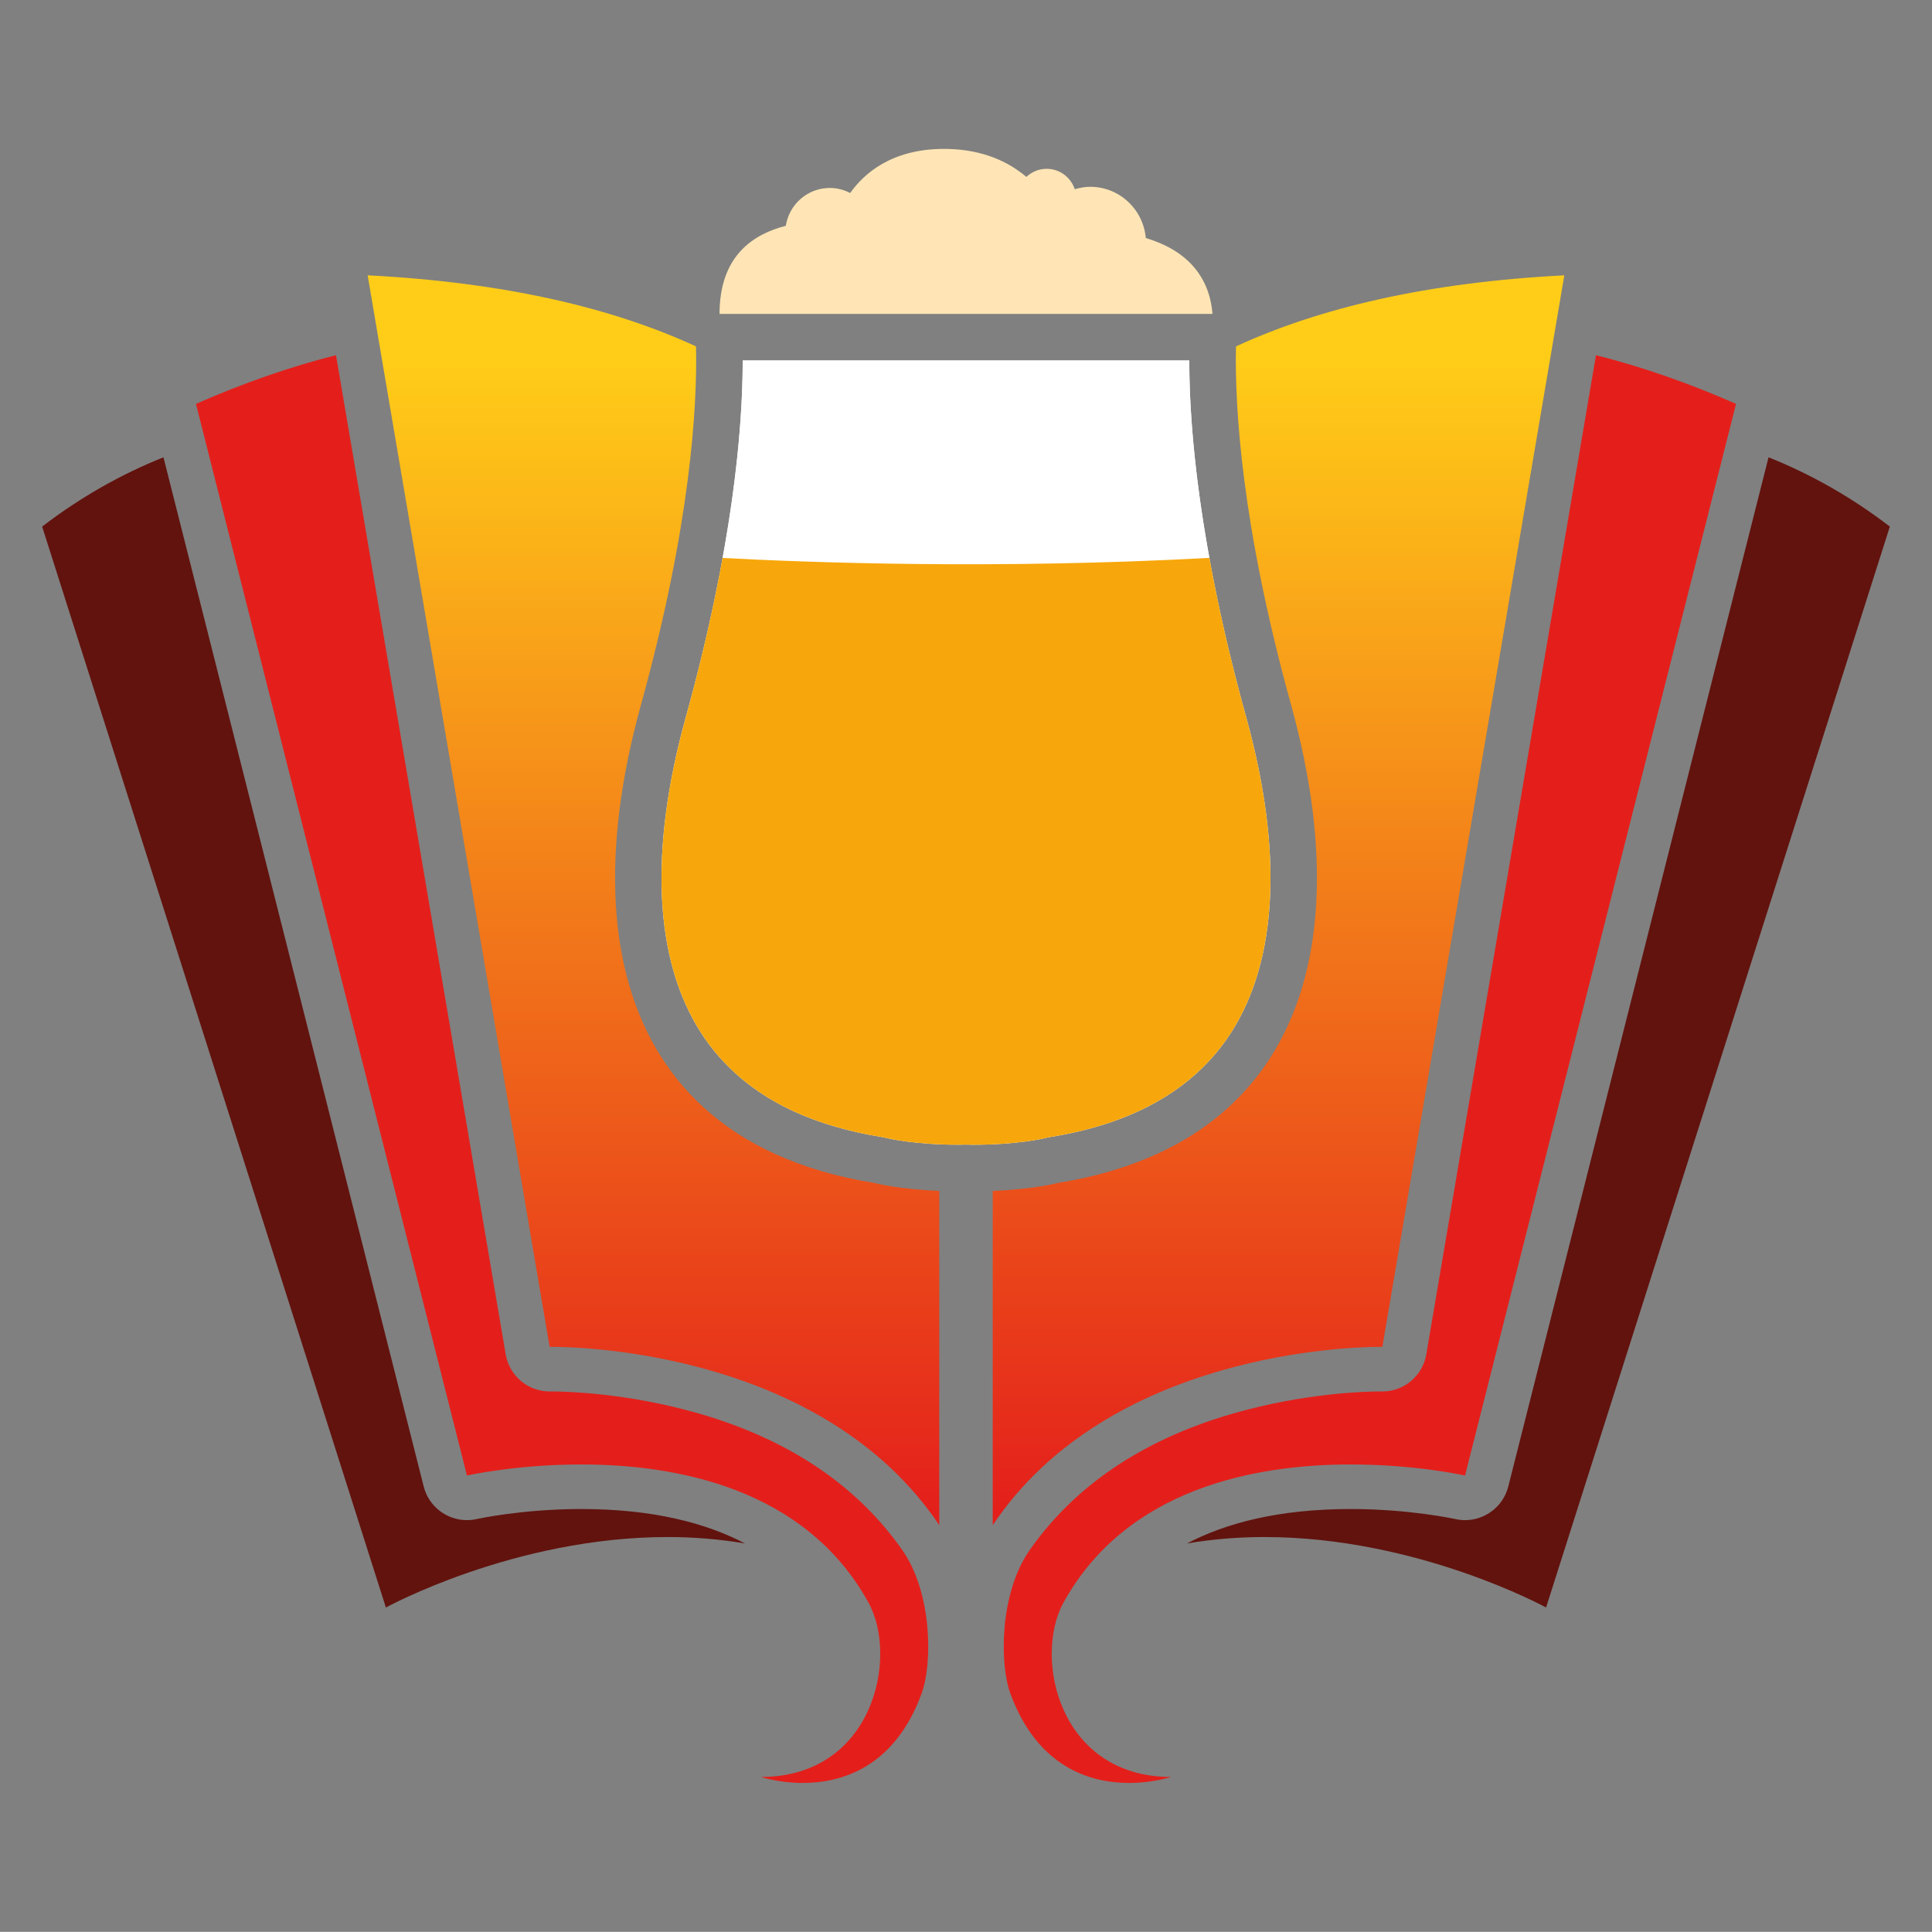
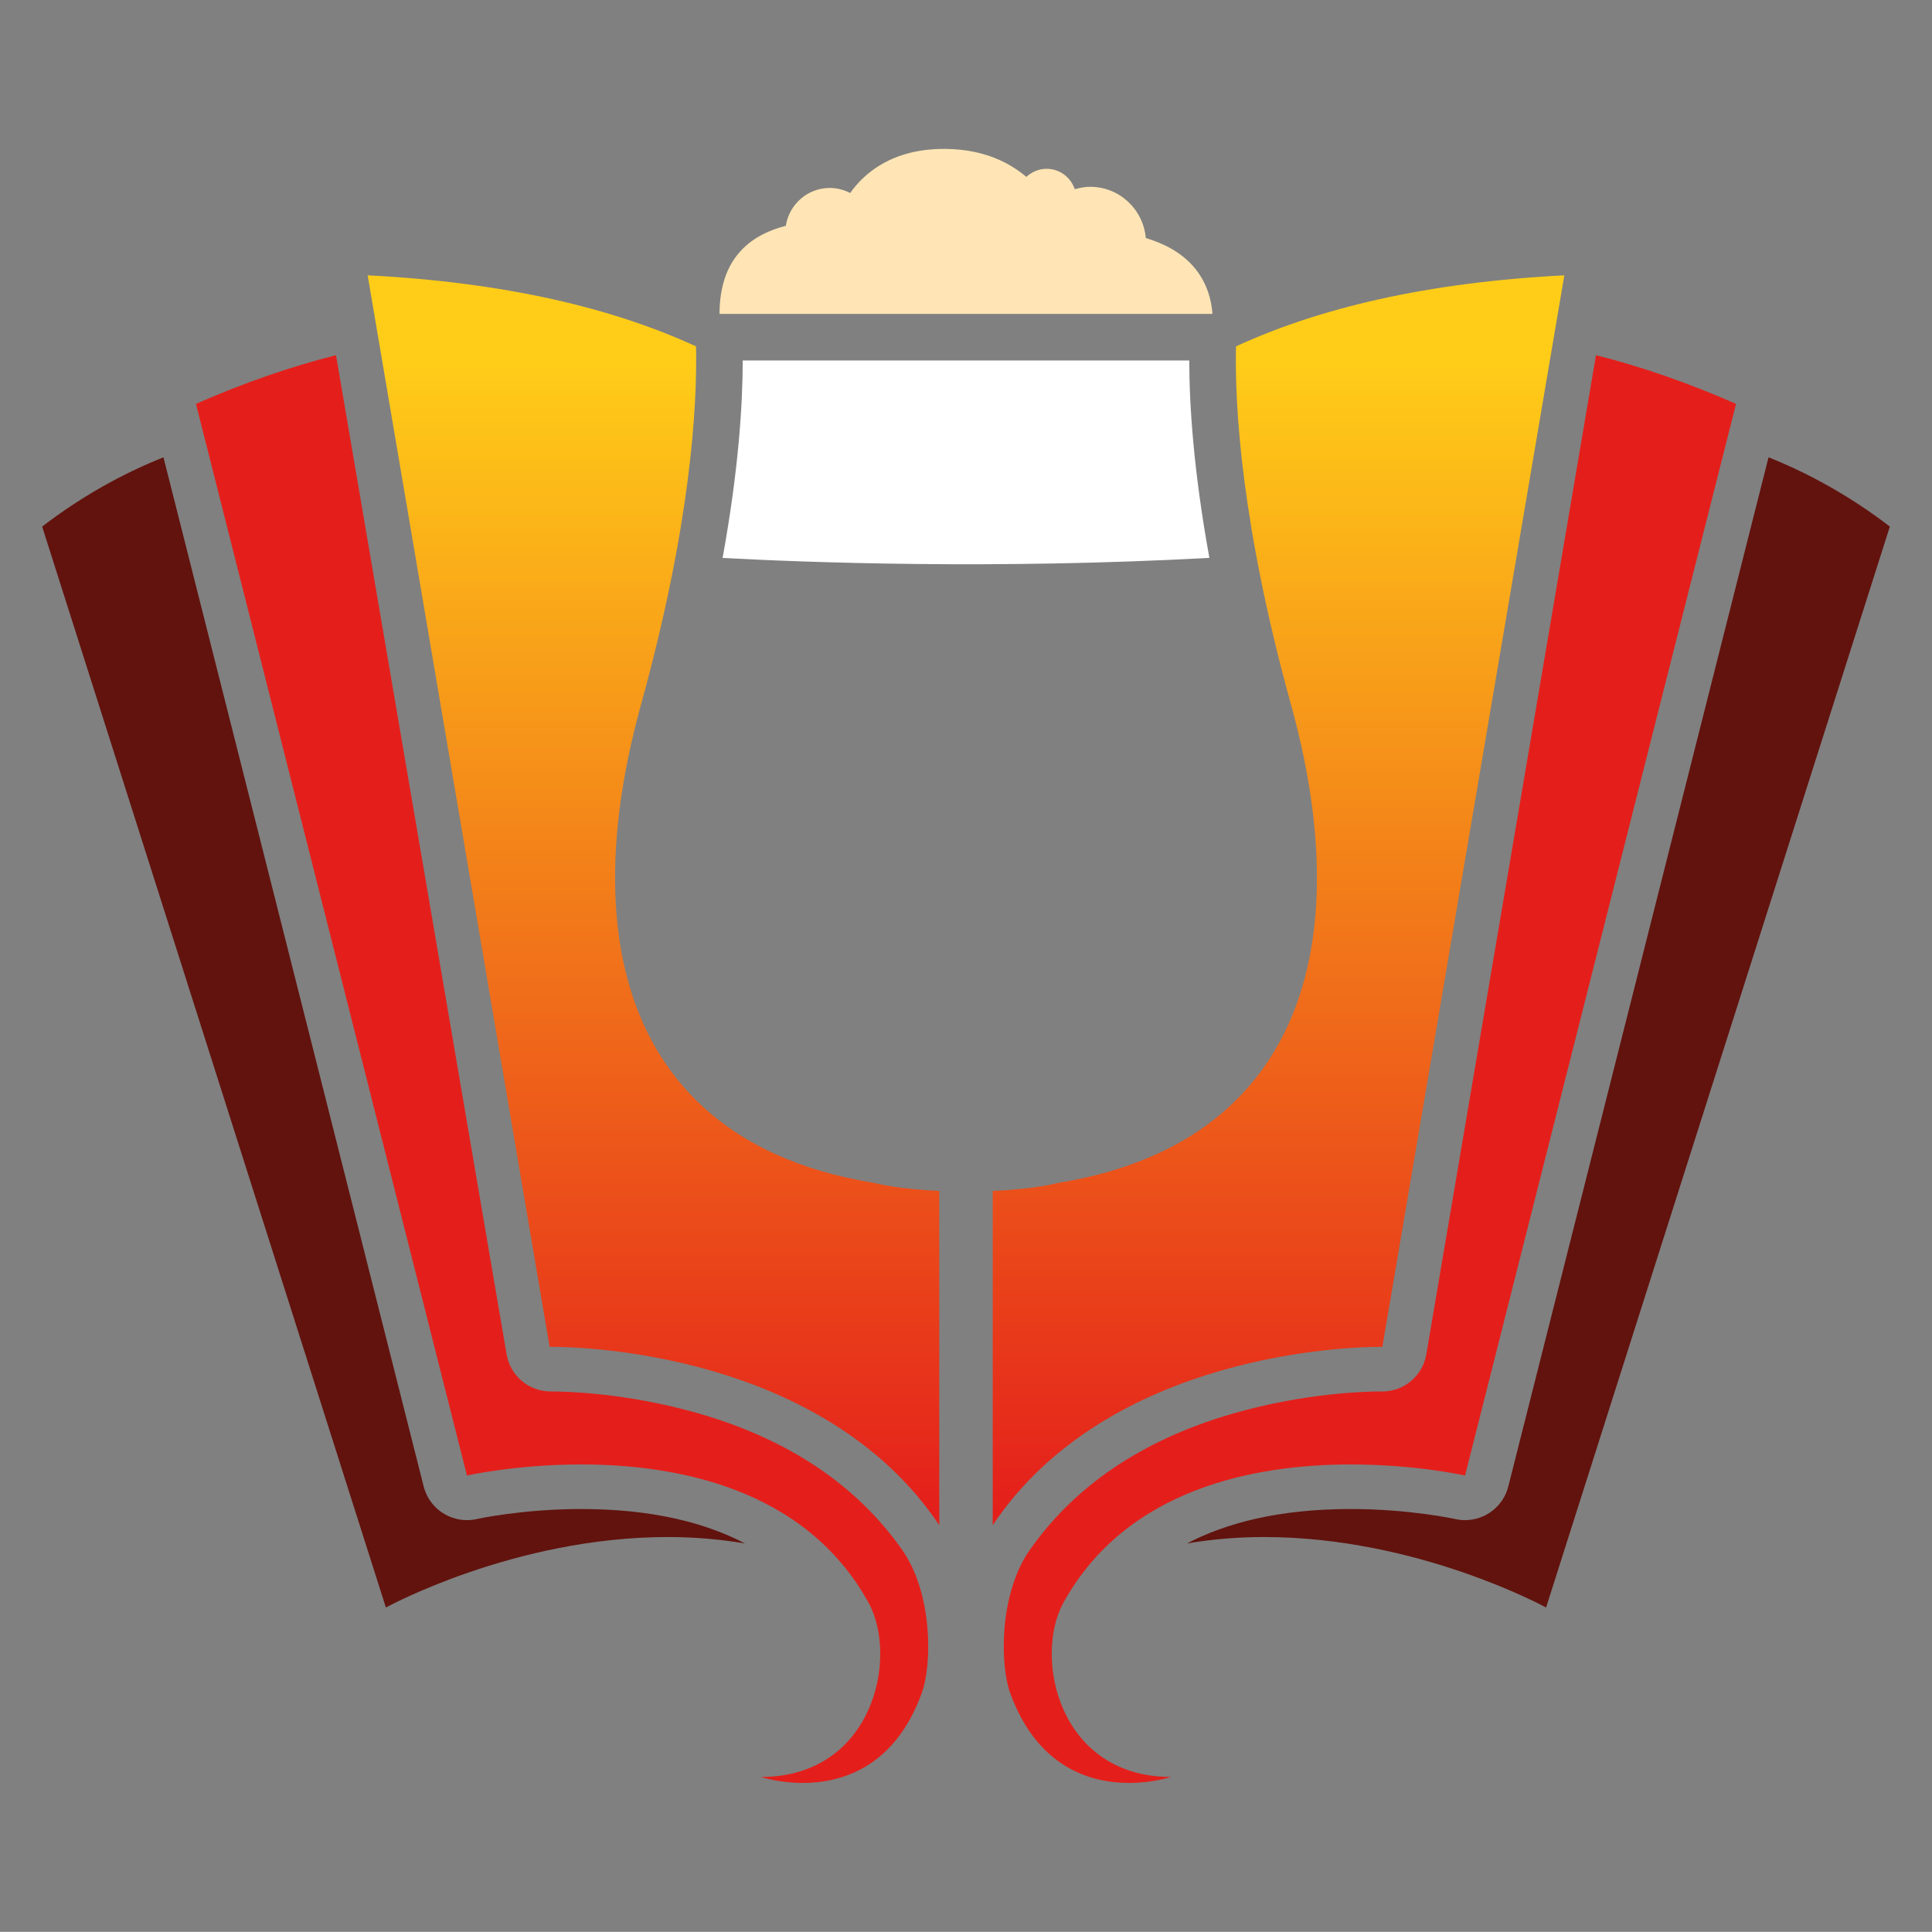
<svg xmlns="http://www.w3.org/2000/svg" version="1.1" id="Calque_1" x="0px" y="0px" width="120px" height="119.992px" viewBox="0 0 120 119.992" enable-background="new 0 0 120 119.992" xml:space="preserve">
  <rect x="0" y="0" width="120" height="119.992" fill="#808080" stroke="none" />
  <g>
    <path fill="#62130E" d="M29.614,94.35c-0.206,0.046-0.411,0.068-0.614,0.068c-1.241,0-2.367-0.839-2.684-2.091L10.153,28.404   c-2.577,1.026-5.133,2.46-7.535,4.302l21.35,67.14c0,0,7.966-4.378,17.503-4.378c1.568,0,3.178,0.124,4.802,0.399   c-2.413-1.263-5.691-2.139-10.177-2.139C32.437,93.729,29.637,94.344,29.614,94.35z" />
-     <path fill="#E41F1B" d="M56.04,96.272c-2.739-3.903-6.883-6.807-12.568-8.458c-4.551-1.321-8.444-1.388-9.177-1.388h-0.001h-0.097   c-0.019,0.001-0.038,0.001-0.057,0.001c-1.348,0-2.504-0.973-2.731-2.307L20.87,22.062c-2.829,0.711-5.764,1.733-8.698,3.024   l16.831,66.562c0,0,3.042-0.688,7.094-0.688c5.885,0,13.904,1.451,17.842,8.572c1.891,3.417,0.292,10.837-6.671,10.837   c0,0,1.094,0.373,2.594,0.373c2.341,0,5.671-0.906,7.378-5.547C57.919,103.348,57.92,98.954,56.04,96.272z" />
+     <path fill="#E41F1B" d="M56.04,96.272c-2.739-3.903-6.883-6.807-12.568-8.458c-4.551-1.321-8.444-1.388-9.177-1.388h-0.001h-0.097   c-1.348,0-2.504-0.973-2.731-2.307L20.87,22.062c-2.829,0.711-5.764,1.733-8.698,3.024   l16.831,66.562c0,0,3.042-0.688,7.094-0.688c5.885,0,13.904,1.451,17.842,8.572c1.891,3.417,0.292,10.837-6.671,10.837   c0,0,1.094,0.373,2.594,0.373c2.341,0,5.671-0.906,7.378-5.547C57.919,103.348,57.92,98.954,56.04,96.272z" />
    <path fill="#62130E" d="M90.386,94.35c0.206,0.046,0.41,0.068,0.613,0.068c1.241,0,2.367-0.839,2.684-2.091l16.164-63.923   c2.577,1.026,5.134,2.46,7.535,4.302L96.03,99.846c0,0-7.966-4.378-17.504-4.378c-1.567,0-3.178,0.124-4.801,0.399   c2.412-1.263,5.69-2.139,10.177-2.139C87.562,93.729,90.361,94.344,90.386,94.35z" />
    <path fill="#E41F1B" d="M63.959,96.272c2.738-3.903,6.883-6.807,12.568-8.458c4.551-1.321,8.443-1.388,9.178-1.388h0.001h0.097   c0.019,0.001,0.038,0.001,0.058,0.001c1.348,0,2.504-0.973,2.73-2.307l10.538-62.059c2.829,0.711,5.765,1.733,8.699,3.024   L90.996,91.648c0,0-3.041-0.688-7.094-0.688c-5.885,0-13.903,1.451-17.843,8.572c-1.89,3.417-0.292,10.837,6.672,10.837   c0,0-1.095,0.373-2.594,0.373c-2.341,0-5.671-0.906-7.379-5.547C62.08,103.348,62.079,98.954,63.959,96.272z" />
-     <path fill="#FFFFFF" d="M77.402,44.545c-2.933-10.606-3.533-17.936-3.534-22.156H46.132c-0.001,4.221-0.601,11.55-3.535,22.156   c-2.292,8.287-1.97,15.06,0.932,19.585c1.365,2.127,3.324,3.783,5.823,4.921c1.572,0.716,3.389,1.244,5.399,1.569   c0.112,0.018,0.229,0.042,0.344,0.072c0.102,0.024,1.734,0.411,4.478,0.411c0.054,0,0.105-0.003,0.157-0.004   c0.078-0.002,0.156-0.004,0.233-0.005L60,71.094l0.036,0.001c0.078,0.001,0.155,0.003,0.233,0.005   c0.052,0.001,0.103,0.004,0.154,0.004c2.75,0,4.38-0.387,4.481-0.411c0.115-0.03,0.232-0.055,0.345-0.072   c1.349-0.219,2.618-0.529,3.771-0.925c3.299-1.129,5.806-3.002,7.45-5.565C79.373,59.605,79.695,52.832,77.402,44.545z" />
    <linearGradient id="SVGID_1_" gradientUnits="userSpaceOnUse" x1="40.589" y1="22.274" x2="40.589" y2="93.939">
      <stop offset="0" style="stop-color:#FFCD18" />
      <stop offset="1" style="stop-color:#E41F1B" />
    </linearGradient>
    <path fill="url(#SVGID_1_)" d="M54.29,73.473c-2.277-0.368-4.325-0.967-6.136-1.792c-3.019-1.374-5.381-3.377-7.058-5.991   c-3.358-5.235-3.802-12.814-1.285-21.915c3.094-11.187,3.501-18.542,3.419-22.26c-5.167-2.383-11.858-3.978-20.394-4.414   l11.302,66.555c0,0,0.053-0.001,0.154-0.001c1.688,0,16.831,0.305,24.048,11.075c0,0,0-9.598,0-20.761   c-2.53-0.101-3.962-0.477-3.979-0.48C54.339,73.482,54.314,73.477,54.29,73.473z" />
    <linearGradient id="SVGID_2_" gradientUnits="userSpaceOnUse" x1="79.41" y1="22.274" x2="79.41" y2="93.939">
      <stop offset="0" style="stop-color:#FFCD18" />
      <stop offset="1" style="stop-color:#E41F1B" />
    </linearGradient>
    <path fill="url(#SVGID_2_)" d="M76.77,21.515c-0.082,3.717,0.325,11.073,3.419,22.26c2.518,9.101,2.073,16.68-1.285,21.915   c-2.012,3.137-5.011,5.394-8.947,6.741c-1.312,0.448-2.729,0.797-4.246,1.042c-0.024,0.004-0.05,0.009-0.073,0.017   c-0.017,0.004-1.449,0.38-3.979,0.48c0,11.163,0,20.761,0,20.761c7.217-10.771,22.358-11.075,24.048-11.075   c0.101,0,0.153,0.001,0.153,0.001l11.302-66.555C88.626,17.538,81.935,19.132,76.77,21.515z" />
    <path fill="#FFFFFF" d="M75.117,34.65c-0.988-5.434-1.248-9.511-1.249-12.261H46.132c-0.001,2.75-0.261,6.83-1.25,12.266   C50.081,34.935,61.835,35.379,75.117,34.65z" />
-     <path fill="#F7A70B" d="M43.529,64.13c1.365,2.127,3.324,3.783,5.823,4.921c1.572,0.716,3.389,1.244,5.399,1.569   c0.112,0.018,0.229,0.042,0.344,0.072c0.102,0.024,1.734,0.411,4.478,0.411c0.054,0,0.105-0.003,0.157-0.004   c0.078-0.002,0.156-0.004,0.233-0.005L60,71.094l0.036,0.001c0.078,0.001,0.155,0.003,0.233,0.005   c0.052,0.001,0.103,0.004,0.154,0.004c2.75,0,4.38-0.387,4.481-0.411c0.115-0.03,0.232-0.055,0.345-0.072   c1.349-0.219,2.618-0.529,3.771-0.925c3.299-1.129,5.806-3.002,7.45-5.565c2.902-4.525,3.225-11.298,0.932-19.585   c-1.022-3.697-1.756-6.987-2.285-9.896c-13.282,0.729-25.036,0.285-30.235,0.005c-0.529,2.907-1.263,6.195-2.285,9.891   C40.305,52.832,40.627,59.605,43.529,64.13z" />
    <path fill="#FFE5B5" d="M74.105,16.53c-0.703-0.794-1.69-1.372-2.938-1.746c-0.157-1.78-1.633-3.181-3.453-3.181   c-0.336,0-0.653,0.062-0.959,0.15c-0.244-0.734-0.93-1.268-1.746-1.268c-0.489,0-0.93,0.193-1.26,0.503   c-1.065-0.903-2.629-1.687-4.888-1.737c-0.078-0.002-0.156-0.002-0.233-0.002c-3.276,0-4.992,1.562-5.822,2.74   c-0.379-0.195-0.805-0.315-1.262-0.315c-1.389,0-2.529,1.021-2.736,2.352c-0.955,0.242-1.992,0.692-2.783,1.539   c-0.886,0.948-1.333,2.269-1.333,3.932h30.614C75.261,18.782,75.032,17.578,74.105,16.53z" />
  </g>
</svg>